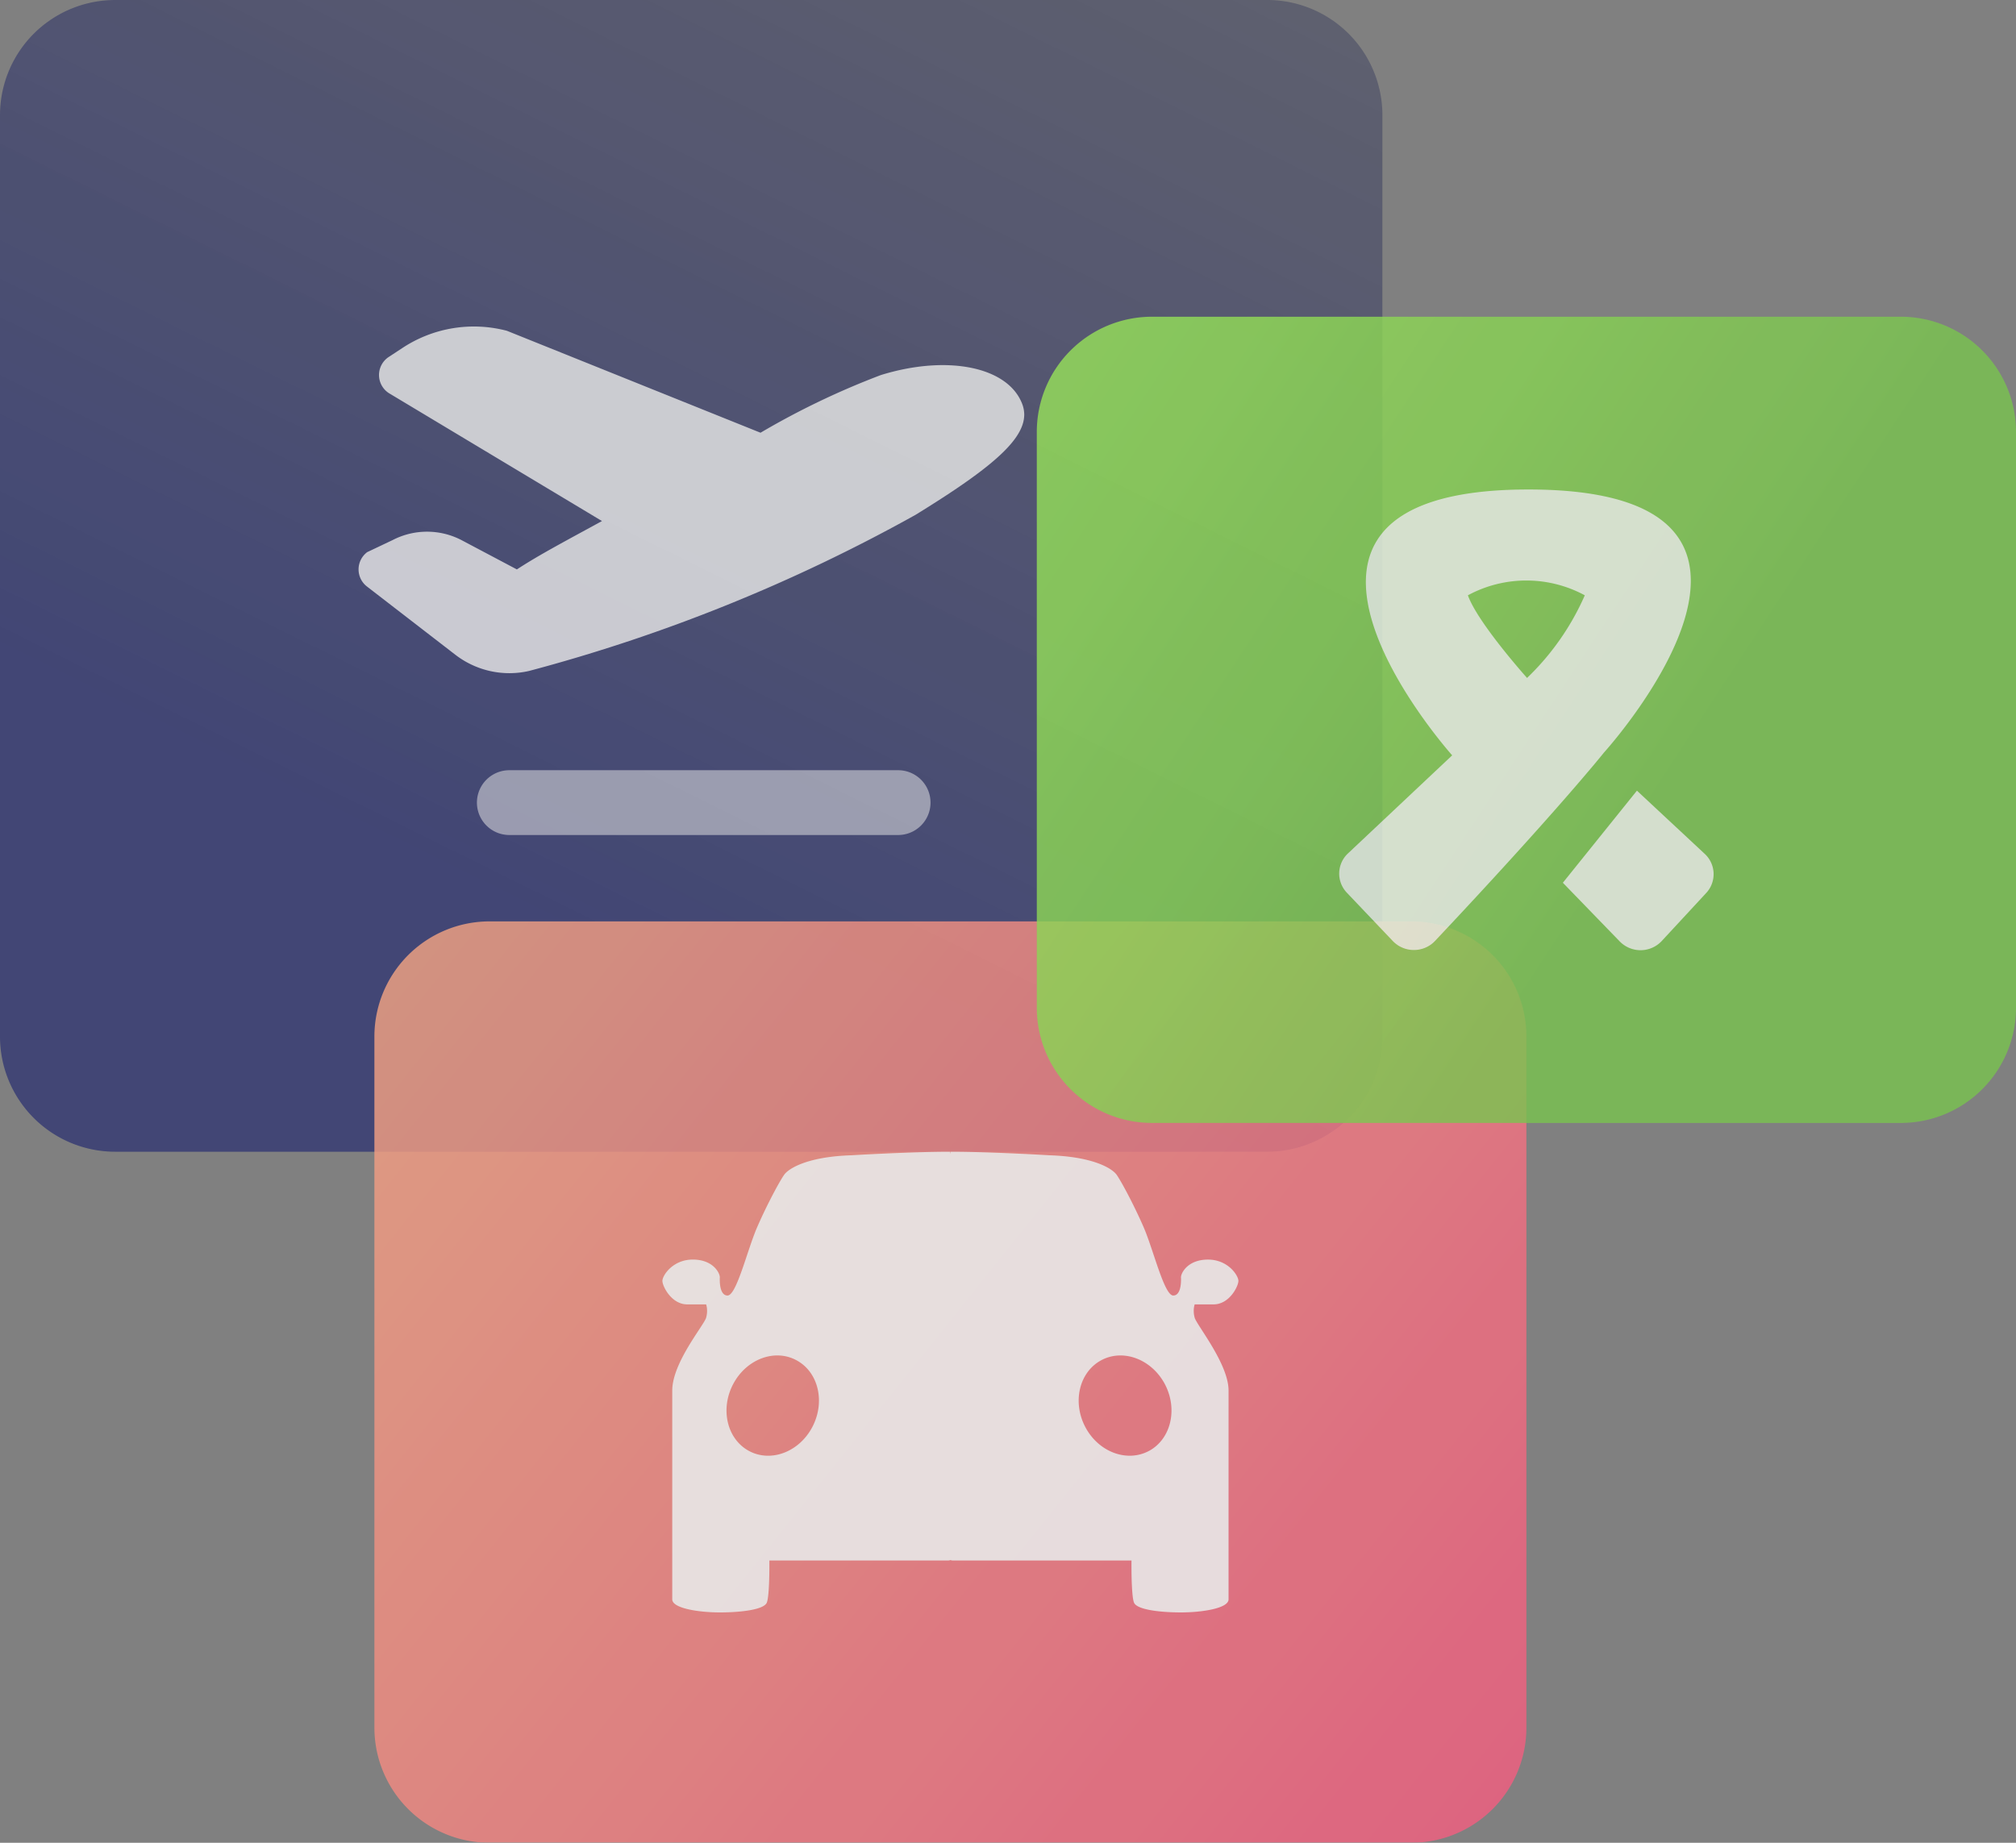
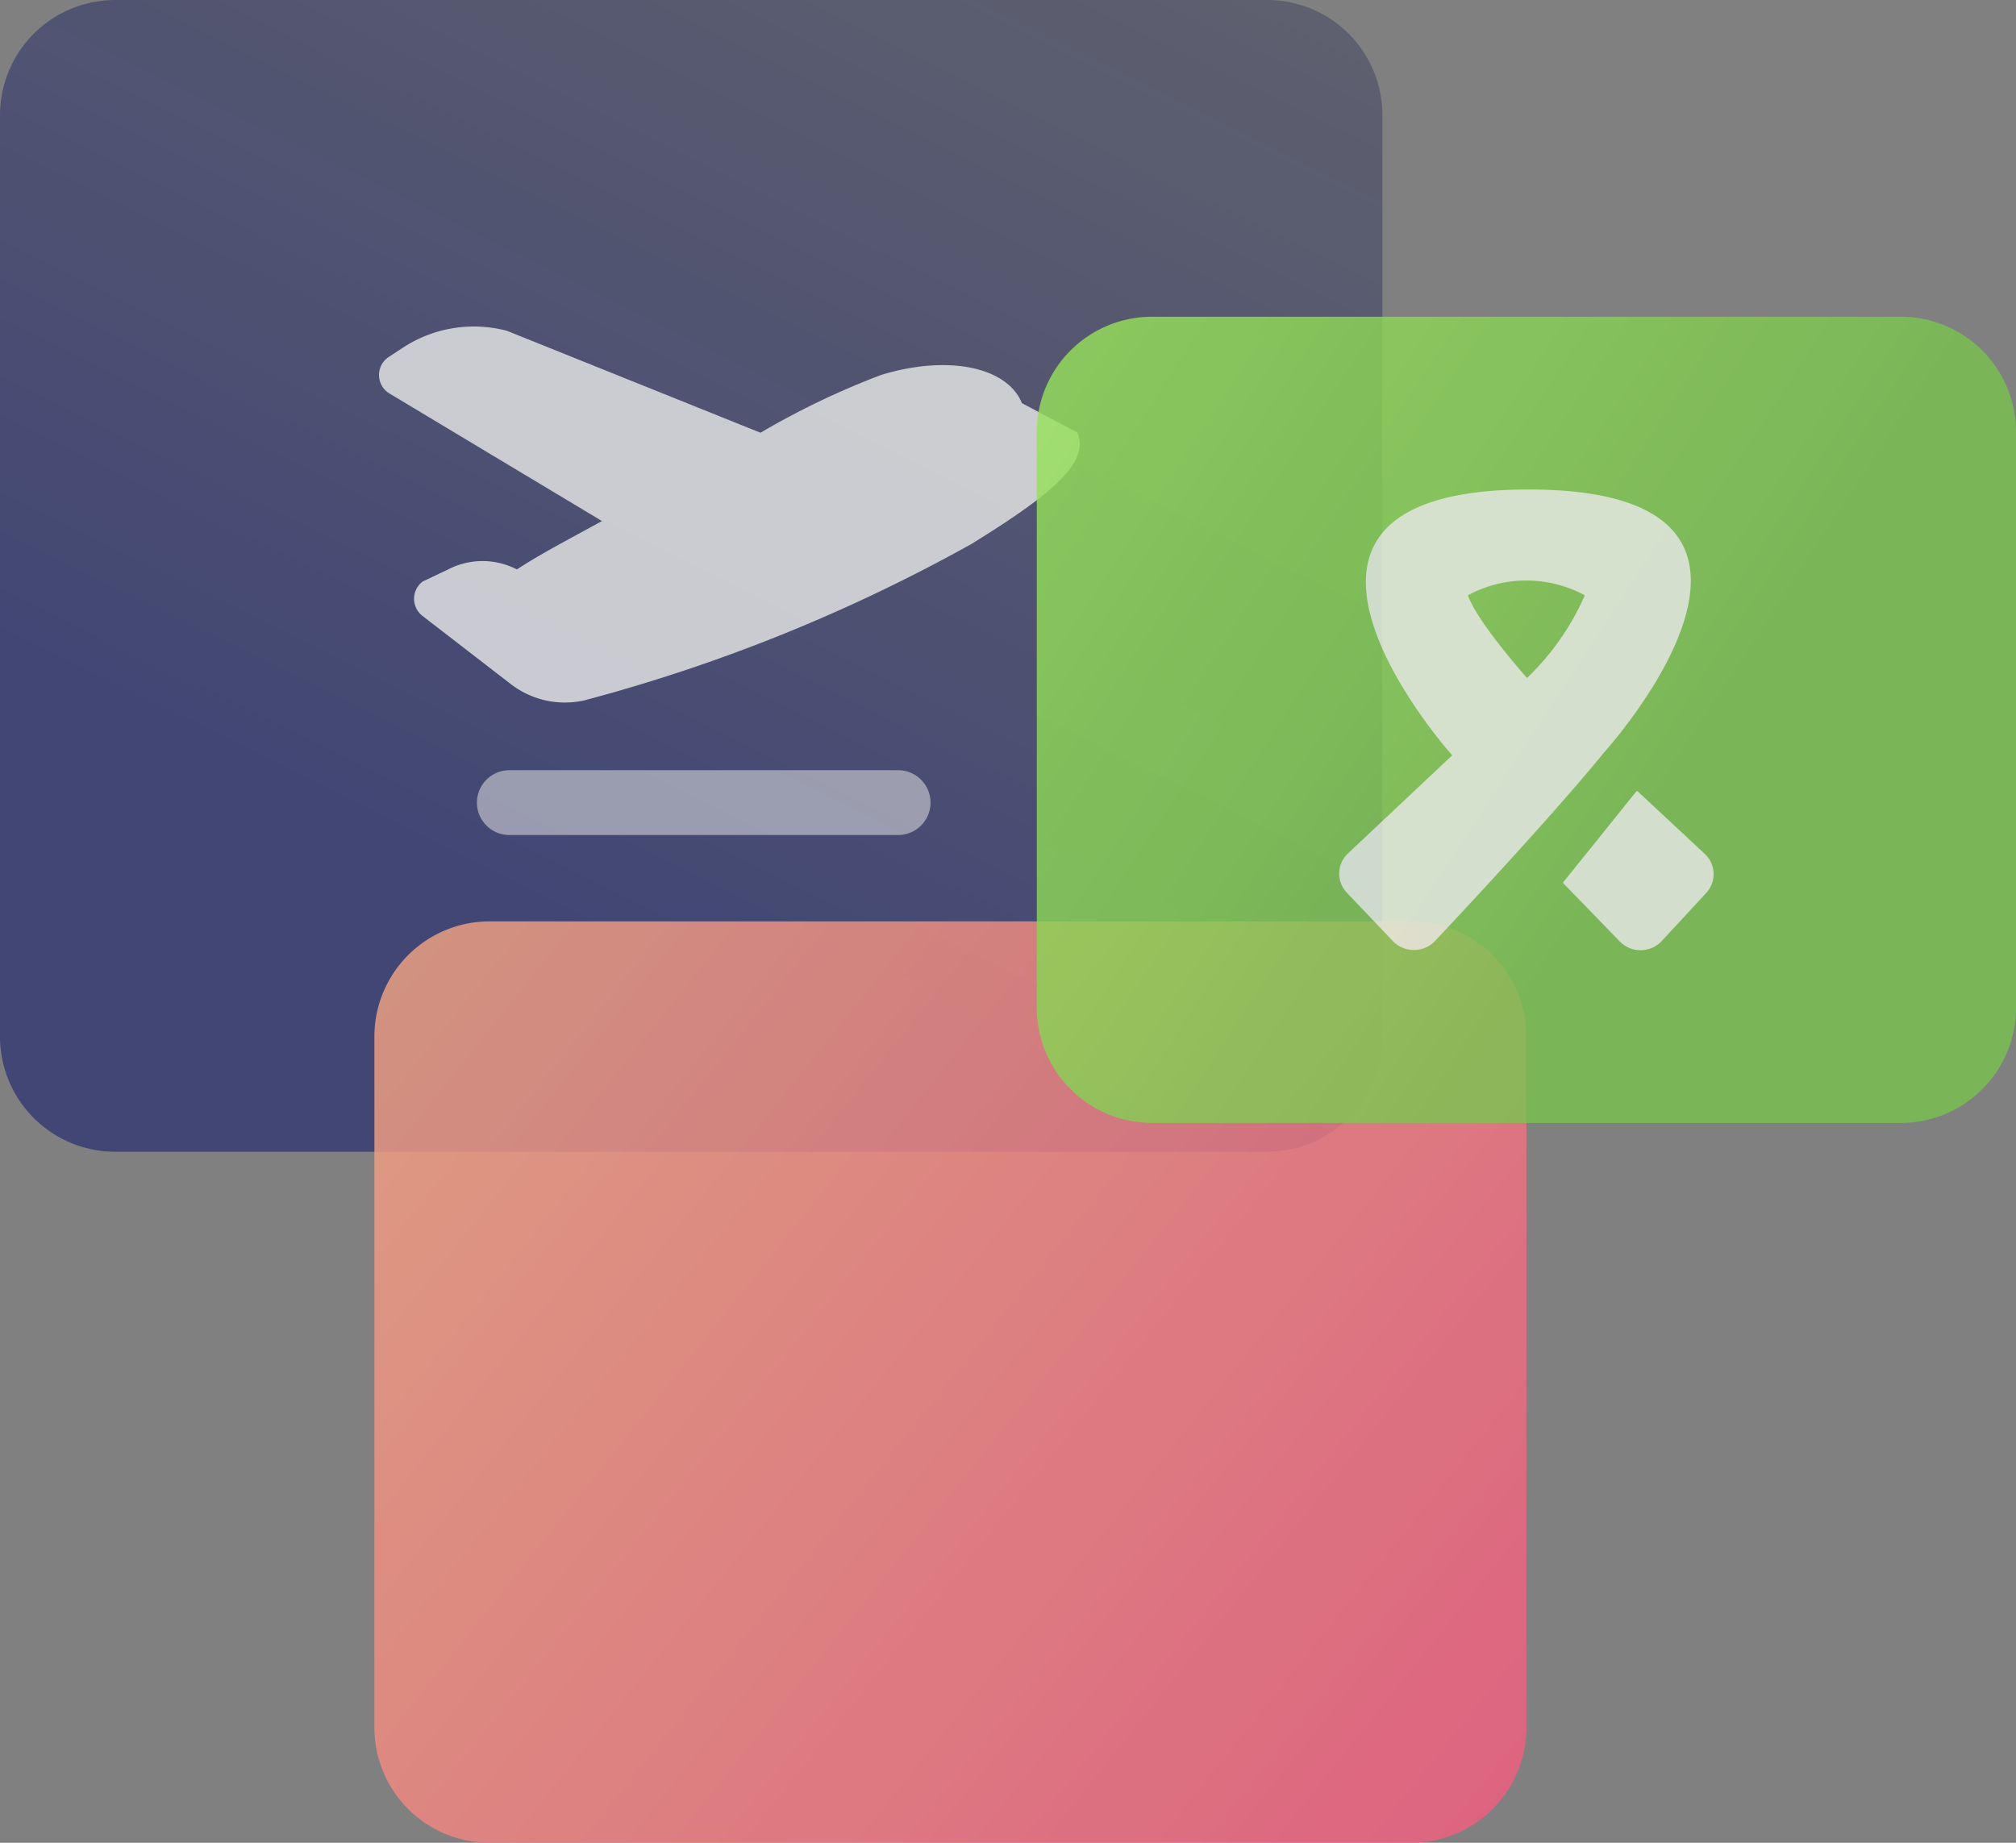
<svg xmlns="http://www.w3.org/2000/svg" xmlns:xlink="http://www.w3.org/1999/xlink" width="70" height="64" viewBox="0 0 70 64">
  <rect x="0" y="0" width="70" height="64" fill="#808080" stroke="none" />
  <defs>
    <path id="twr9a" d="M160 764a4 4 0 0 1 4-4h40a4 4 0 0 1 4 4v32a4 4 0 0 1-4 4h-40a4 4 0 0 1-4-4z" />
-     <path id="twr9c" d="M195.482 774.001c-.51-1.267-2.595-1.687-4.897-.975a27.337 27.337 0 0 0-4.178 2.003l-8.805-3.54a4.5 4.5 0 0 0-3.622.592l-.48.315a.75.75 0 0 0 .045 1.283l7.357 4.417c-1.162.638-2.152 1.155-2.955 1.68l-1.927-1.02a2.595 2.595 0 0 0-2.385 0l-.885.42a.75.75 0 0 0 0 1.2l3.06 2.363a3.068 3.068 0 0 0 2.565.562 58.313 58.313 0 0 0 13.417-5.422c2.91-1.793 4.11-2.858 3.69-3.878z" />
+     <path id="twr9c" d="M195.482 774.001c-.51-1.267-2.595-1.687-4.897-.975a27.337 27.337 0 0 0-4.178 2.003l-8.805-3.54a4.5 4.5 0 0 0-3.622.592l-.48.315a.75.75 0 0 0 .045 1.283l7.357 4.417c-1.162.638-2.152 1.155-2.955 1.68a2.595 2.595 0 0 0-2.385 0l-.885.42a.75.75 0 0 0 0 1.2l3.06 2.363a3.068 3.068 0 0 0 2.565.562 58.313 58.313 0 0 0 13.417-5.422c2.91-1.793 4.11-2.858 3.69-3.878z" />
    <path id="twr9d" d="M191.185 786.75h-13.5a1.125 1.125 0 0 0 0 2.25h13.5a1.125 1.125 0 0 0 0-2.25z" />
    <path id="twr9e" d="M173 796a4 4 0 0 1 4-4h32a4 4 0 0 1 4 4v24a4 4 0 0 1-4 4h-32a4 4 0 0 1-4-4z" />
-     <path id="twr9g" d="M199.9 810.388c-.763.413-1.753.046-2.213-.822-.46-.868-.217-1.907.543-2.32.76-.415 1.75-.047 2.214.82.46.869.217 1.908-.543 2.322zm-11.697-.822c-.459.868-1.446 1.236-2.204.822-.757-.414-1-1.453-.54-2.321.459-.868 1.446-1.236 2.203-.821.761.413 1 1.452.541 2.32zm13.934-4.264c.552 0 .863-.632.863-.816 0-.186-.356-.74-1.057-.74-.698 0-.937.462-.937.616 0 0 .045.632-.268.632-.314 0-.687-1.587-1.029-2.374-.342-.786-.775-1.588-.937-1.82-.165-.23-.835-.63-2.34-.677 0 0-2.04-.123-3.424-.123l-.007.073c-.007-.046-.007-.073-.007-.073-1.388 0-3.427.123-3.427.123-1.505.047-2.174.446-2.34.678-.162.231-.595 1.033-.937 1.82-.342.786-.715 2.373-1.028 2.373-.313 0-.268-.632-.268-.632 0-.154-.237-.617-.937-.617-.7 0-1.057.555-1.057.74 0 .185.313.817.863.817h.655s.075.2 0 .463c-.074.261-1.176 1.562-1.176 2.528v7.253c0 .317.94.454 1.652.454.715 0 1.525-.092 1.63-.338.104-.247.09-1.465.09-1.465h6.199c.031 0 .06-.006.089-.015a.27.27 0 0 0 .086.015h6.2s-.015 1.217.088 1.465c.105.246.914.338 1.63.338.712 0 1.652-.137 1.652-.454v-7.253c0-.924-1.102-2.267-1.176-2.528-.074-.262 0-.463 0-.463h.655z" />
    <path id="twr9h" d="M196 775a4 4 0 0 1 4-4h26a4 4 0 0 1 4 4v20a4 4 0 0 1-4 4h-26a4 4 0 0 1-4-4z" />
    <path id="twr9j" d="M216.838 787.46l-2.572 3.198 1.967 2.03a1.008 1.008 0 0 0 1.46 0l1.549-1.673a.96.96 0 0 0-.055-1.365zm-5.87-6.785a4.268 4.268 0 0 1 4.06 0 8.952 8.952 0 0 1-2.005 2.87s-1.711-1.908-2.055-2.87zm2.104-3.675c-10.911 0-2.649 9.233-2.649 9.233l-3.619 3.407a.96.96 0 0 0-.038 1.364l1.597 1.68c.189.198.453.31.73.31.277 0 .542-.112.73-.31 4.257-4.521 5.87-6.547 5.87-6.547s8.29-9.137-2.621-9.137z" />
    <linearGradient id="twr9b" x1="203.47" x2="184.41" y1="756.38" y2="794.85" gradientUnits="userSpaceOnUse">
      <stop offset="0" stop-color="#43465f" stop-opacity=".72" />
      <stop offset="1" stop-color="#2b3171" />
    </linearGradient>
    <linearGradient id="twr9f" x1="212.29" x2="173.59" y1="823.43" y2="792.47" gradientUnits="userSpaceOnUse">
      <stop offset="0" stop-color="#ff5980" />
      <stop offset="1" stop-color="#ffa882" />
    </linearGradient>
    <linearGradient id="twr9i" x1="193.13" x2="219.5" y1="767.72" y2="785" gradientUnits="userSpaceOnUse">
      <stop offset="0" stop-color="#a0f356" />
      <stop offset="1" stop-color="#79ca4a" />
    </linearGradient>
  </defs>
  <g>
    <g opacity=".9" transform="translate(-160 -760)">
      <g opacity=".9">
        <g opacity=".9">
          <use fill="url(#twr9b)" xlink:href="#twr9a" />
        </g>
        <g opacity=".9">
          <g opacity=".9">
            <use fill="#fff" xlink:href="#twr9c" />
          </g>
          <g opacity=".58">
            <use fill="#fff" xlink:href="#twr9d" />
          </g>
        </g>
      </g>
      <g opacity=".9">
        <g opacity=".9">
          <use fill="url(#twr9f)" xlink:href="#twr9e" />
        </g>
        <g opacity=".9">
          <use fill="#fff" xlink:href="#twr9g" />
        </g>
      </g>
      <g opacity=".9">
        <g opacity=".9">
          <use fill="url(#twr9i)" xlink:href="#twr9h" />
        </g>
        <g opacity=".9">
          <g opacity=".9">
            <use fill="#fff" xlink:href="#twr9j" />
          </g>
        </g>
      </g>
    </g>
  </g>
</svg>